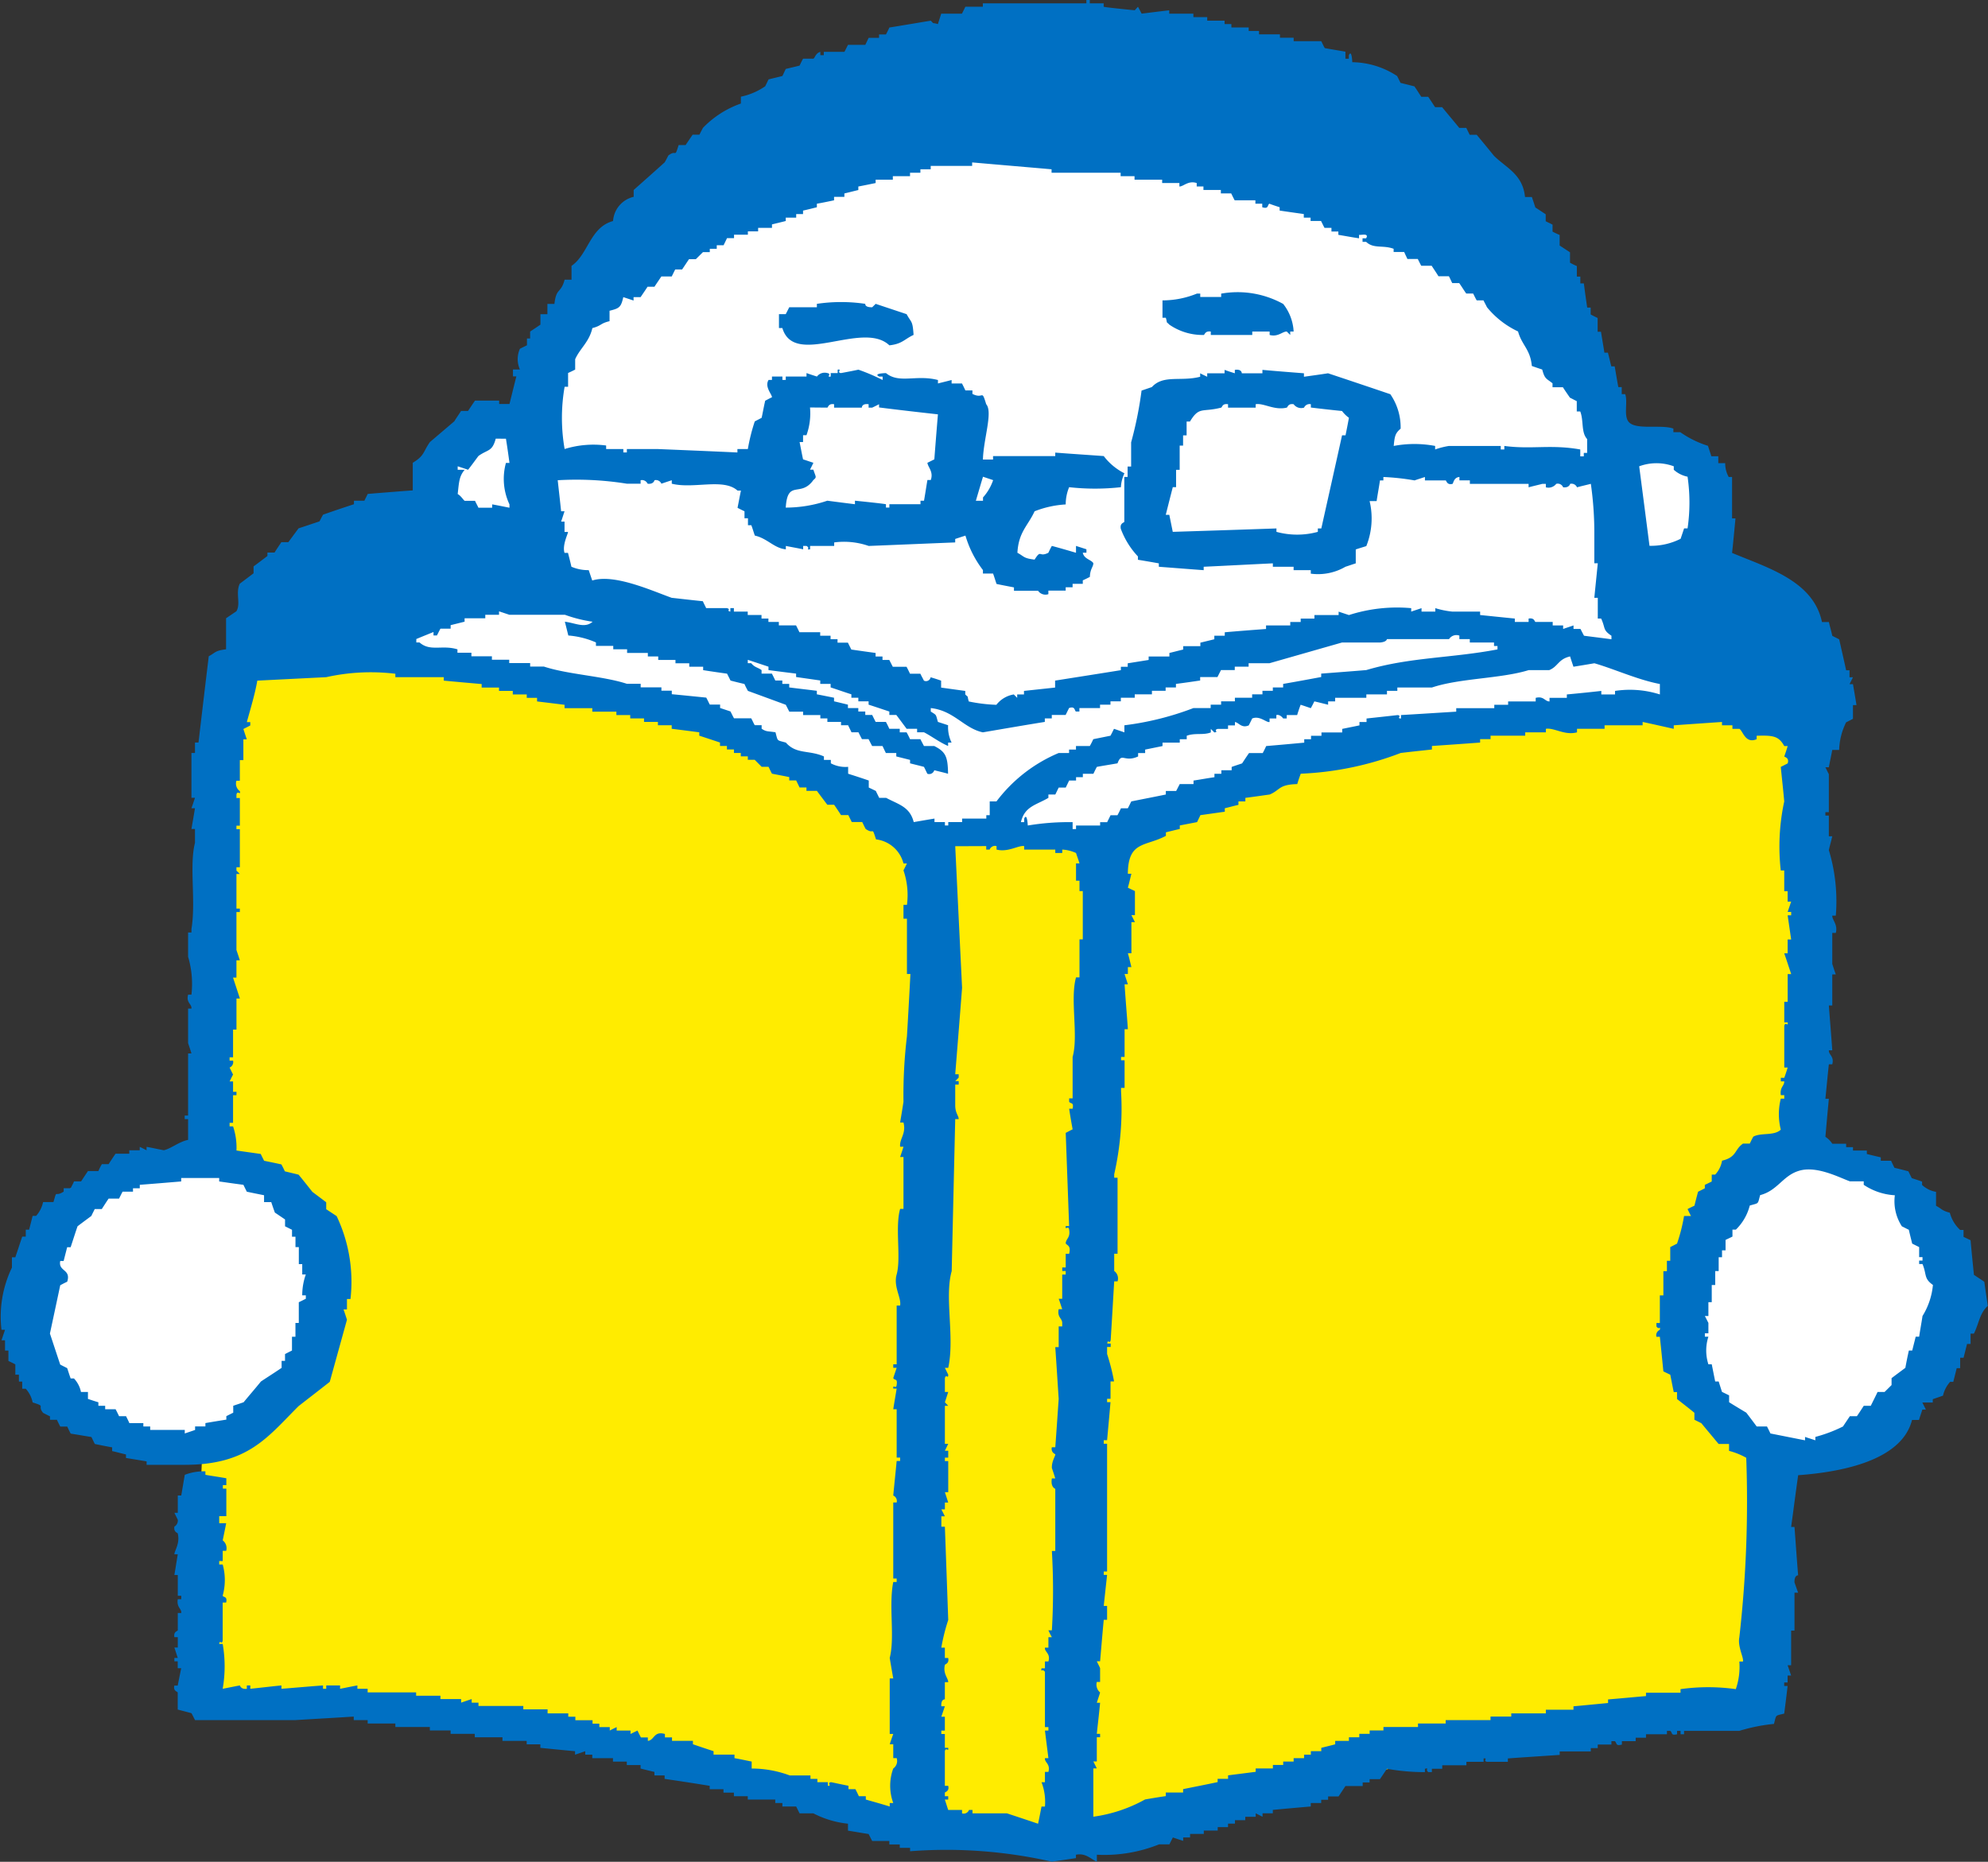
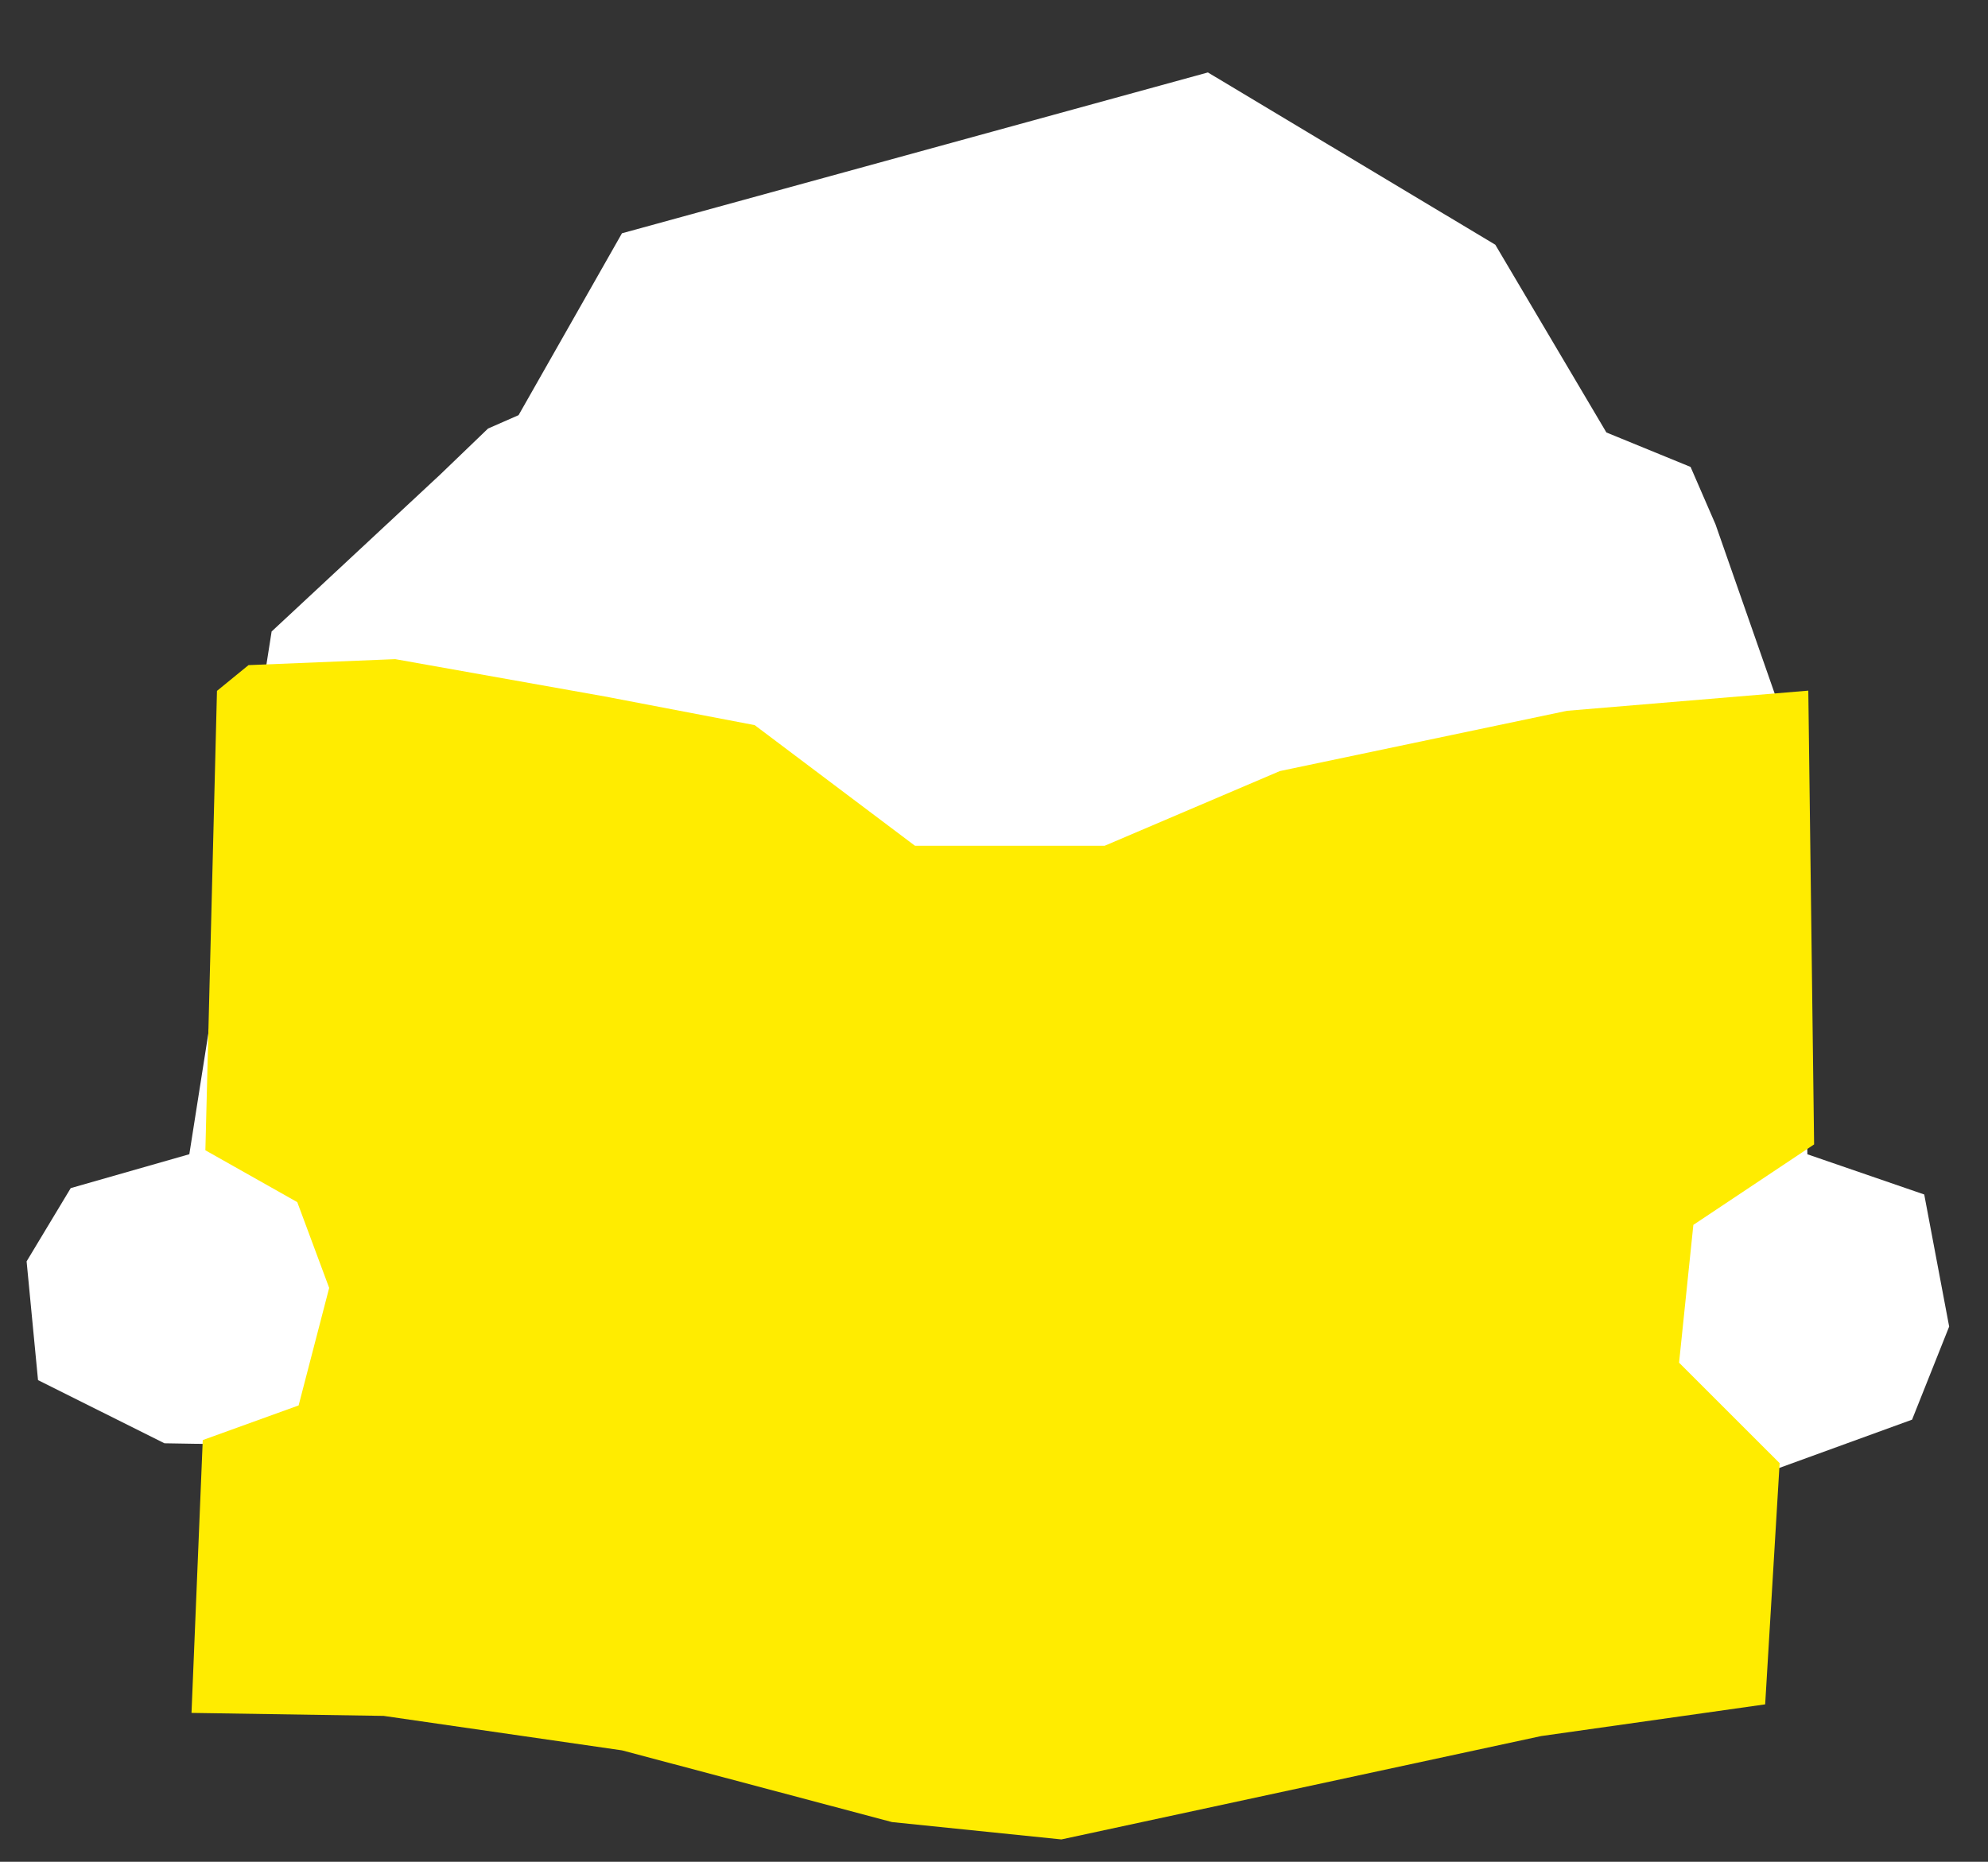
<svg xmlns="http://www.w3.org/2000/svg" id="Group_247" data-name="Group 247" width="66.5" height="62.29" viewBox="0 0 66.5 62.29">
  <rect x="0" y="0" width="66.5" height="62.29" fill="#333333" stroke="none" />
  <path id="Path_983" data-name="Path 983" d="M130.24,580.648l3.716,6.281,2.816,1.153.834,1.921,2.688,7.689.386,13.387,3.908,1.345.834,4.419-1.241,3.115-4.648,1.69-53.811-.9-4.229-2.113-.382-3.973,1.476-2.451,3.967-1.134,2.753-17.489,5.639-5.251,1.6-1.539,1.022-.448,3.458-6.085,19.6-5.381" transform="translate(-80.221 -572.46)" fill="#fff" fill-rule="evenodd" />
  <path id="Path_984" data-name="Path 984" d="M85.769,584.873l4.907-.2,7.013,1.249,5.012.959,5.363,4.037h6.342l5.862-2.5,9.608-2.017,8.069-.674.194,15.182-4.039,2.692-.478,4.611,3.364,3.362-.484,8.069-7.493,1.061-16.048,3.458-5.666-.58-9.034-2.4-7.973-1.153-6.426-.1.376-9.128,3.207-1.159,1.022-3.932L87.4,602.84l-3.074-1.735.388-15.37" transform="translate(-77.456 -562.62)" fill="#ffec00" fill-rule="evenodd" />
  <g id="Group_169" data-name="Group 169">
    <g id="Group_168" data-name="Group 168">
-       <path id="Path_985" data-name="Path 985" d="M125.672,575.412v.229h.114v-.116c.1-.217.116.232.116.232a2.789,2.789,0,0,1,1.5.463c.04.076.076.154.114.229.156.038.309.078.463.116.082.114.152.231.231.349h.231c.078.112.152.229.231.347h.235c.188.233.381.455.573.694h.235l.114.231h.235c.19.229.381.459.575.7.415.411.964.618,1.041,1.381h.229c.04.116.078.231.116.349l.347.229v.233c.076.04.154.074.229.114v.233c.078.042.156.078.237.112v.353c.112.074.231.152.347.227v.349c.074.04.148.078.229.112v.351h.116v.229h.118c.034.271.072.539.112.808h.116v.231c.078.042.154.08.233.118v.461h.112c.036.231.078.463.114.7h.118c.04.152.074.3.112.457h.114c.042.233.078.463.122.694h.114v.235h.116c.094.263-.058.71.112.924.235.291,1.081.08,1.5.229v.12h.229a3.374,3.374,0,0,0,.928.457c.036.118.078.232.112.349h.233v.231h.231a.924.924,0,0,0,.118.463h.112v1.385h.114c-.036.385-.072.772-.114,1.155,1.193.5,2.719.936,3.007,2.312h.231c.036.156.08.3.114.461.074.04.15.076.231.118.078.345.158.694.233,1.036h.112v.233h.116c-.038.078-.076.156-.116.231h.116c.04.231.08.463.118.7h-.118v.459c-.076.04-.148.078-.229.118a2.207,2.207,0,0,0-.233.924h-.231c-.034.192-.078.383-.114.579h-.116c.038.076.074.152.116.231v1.271h-.116v.114h.116v.694h.114c-.034.154-.078.3-.114.461a5.909,5.909,0,0,1,.233,2.193h-.118c-.008.146.193.295.118.579h-.118v1.039c.04.118.074.235.118.349h-.118v1.04h-.114c.036.5.08,1,.114,1.5h-.114c-.01.156.184.192.114.467h-.114c-.042.381-.078.772-.116,1.155h.116c-.042.423-.078.846-.116,1.271a.821.821,0,0,1,.231.232h.463v.114h.229v.114h.463v.116c.154.038.307.074.467.112v.114h.345c.034.078.072.156.112.235.154.036.313.078.467.118.034.074.074.15.112.228.116.038.233.076.345.116v.112a.9.9,0,0,0,.467.231v.467c.207.106.178.156.461.231a1.2,1.2,0,0,0,.345.576h.114v.232l.235.112c.034.385.074.774.112,1.157.114.08.237.156.347.233.038.268.078.541.116.808-.273.247-.289.575-.463.926h-.112v.347h-.118c-.038.152-.078.309-.116.461h-.114v.349h-.116c-.036.152-.076.3-.114.457H145.9a1.049,1.049,0,0,0-.239.463l-.341.118v.112h-.349l.118.235h-.118c-.034.112-.078.231-.112.347h-.233c-.351,1.4-2.478,1.752-3.809,1.849-.082.577-.156,1.153-.235,1.732h.112c.04.537.078,1.079.122,1.618,0,0-.128-.016-.122.235.04.114.078.229.122.345h-.122v1.269h-.112v1.159h-.118c.04.112.078.229.118.345h-.118v.231h-.114v.118h.114c-.034.3-.074.614-.114.924-.317.078-.257.03-.343.345a5.9,5.9,0,0,0-1.159.233H137v.114h-.116v-.114h-.118v.114c-.221.048-.142-.046-.227-.114h-.112v.114h-.7v.114h-.345v.116h-.461v.114c-.221.06-.158-.05-.237-.114h-.114v.114h-.457v.118h-.233v.112H132.84v.116c-.581.04-1.157.076-1.734.118v.114h-.694c-.158-.03.046-.132-.118-.114v.114h-.575v.114h-.808v.118h-.347v.112h-.118c-.116-.086.046-.152-.114-.112v.112a7.1,7.1,0,0,1-1.271-.112c-.074.112-.156.231-.233.347h-.347v.11h-.231v.12h-.577c-.074.114-.152.228-.231.349h-.349v.112h-.231V634h-.349v.116q-.635.054-1.269.114v.114H122.9v.116l-.229-.116v.116h-.349v.114h-.345v.116h-.231v.116H121.4v.116h-.465v.112h-.459v.118h-.231v.114c-.114-.036-.235-.076-.345-.114-.038.078-.078.152-.116.231h-.345a4.914,4.914,0,0,1-2.081.347v.233c-.2-.084-.371-.3-.7-.233v.114c-.269.04-.535.08-.808.118a15.932,15.932,0,0,0-4.74-.349V635.5h-.345v-.114h-.349v-.116h-.573c-.042-.076-.078-.154-.12-.233-.227-.034-.457-.078-.69-.112v-.233a3.238,3.238,0,0,1-1.159-.347h-.461c-.038-.072-.074-.154-.114-.228h-.461V634H106.6v-.116h-.92v-.112h-.463v-.12h-.349v-.114h-.461v-.114c-.5-.08-1-.159-1.508-.231v-.116h-.341v-.118c-.156-.036-.307-.074-.463-.112v-.118h-.461v-.114h-.463V632.5h-.692v-.118h-.235v-.116c-.114.04-.229.08-.341.116v-.116c-.393-.034-.772-.074-1.161-.112v-.118h-.457v-.114h-.81V631.8h-.926v-.114H95.74v-.114h-.694v-.116H93.892v-.116h-.926v-.114H92.5v-.118c-.654.042-1.309.078-1.961.118H87.191c-.038-.076-.078-.154-.118-.231-.152-.042-.3-.08-.461-.122v-.569c-.006-.038-.156-.04-.114-.233h.114c.038-.2.078-.389.116-.581h-.116v-.23H86.5v-.114h.114c-.04-.116-.074-.233-.114-.347h.114v-.349H86.5c-.032-.2.108-.19.114-.231v-.577h.116c.018-.142-.164-.19-.116-.461h.116v-.116h-.116v-.694H86.5c.04-.231.074-.463.114-.694H86.5c.008-.134.192-.357.114-.692,0-.03-.144-.04-.114-.233a.232.232,0,0,0,.114-.231c-.04-.076-.074-.154-.114-.231h.114v-.579h.116c.04-.229.078-.463.118-.692a1.775,1.775,0,0,1,.69-.116v.116c.231.042.463.072.7.116v.23h-.116v.116h.116v.922H88v.235h.233c-.036.19-.078.383-.116.575a.327.327,0,0,1,.116.349h-.116v.343H88v.114h.116a1.948,1.948,0,0,1,0,1.043c.026.068.164.01.116.231h-.116v1.273c-.028.16-.1-.05-.116.112h.116a4.345,4.345,0,0,1,0,1.5c.192-.036.385-.078.575-.112,0,0,.034.14.233.112v-.112h.116v.112c.349-.036.694-.078,1.041-.112v.112c.463-.036.924-.078,1.391-.112v.112h.108v-.112h.463v.112c.194-.036.383-.078.579-.112v.112h.343v.12h1.622v.112H95.4v.112h.692v.12c.12-.042.233-.08.353-.12v.12h.227v.11h1.5v.114h.812V631h.692v.112h.237v.118h.575v.114h.227v.116h.349v.116c.074-.042.156-.08.231-.116v.116h.463v.114c.08-.038.156-.078.235-.114.032.076.072.15.112.229h.233v.116c.227-.026.194-.339.571-.231v.114h.237v.116h.7v.114c.227.078.457.156.69.231v.116h.7v.118c.188.032.381.076.575.114v.233a3.649,3.649,0,0,1,1.273.231h.694v.116h.231v.11h.349v.12c.16.012-.052-.1.112-.12.192.04.385.082.579.12v.114h.233c.036.074.078.152.114.235h.233v.112c.267.076.537.15.8.233V634h.118a1.68,1.68,0,0,1,0-1.155.307.307,0,0,0,.114-.347h-.114v-.465h-.118c.038-.114.078-.231.118-.345h-.118v-1.855h.118c-.04-.227-.08-.455-.118-.688.178-.692-.04-1.736.118-2.54h.114v-.116h-.114v-2.544h.114a.2.2,0,0,0-.114-.233c.036-.385.078-.768.114-1.155h.116v-.114h-.116v-1.618h-.114c.036-.235.078-.465.114-.692h-.114c-.012-.164.09.042.114-.118.034-.235-.06-.14-.114-.231.036-.118.078-.231.114-.345h-.114v-.118h.114v-1.965h.116c.046-.267-.231-.628-.116-1.041.154-.561-.06-1.564.116-2.193h.112v-1.736h-.112c.038-.112.078-.229.112-.343h-.112c-.028-.271.211-.431.112-.812h-.112c.038-.231.078-.459.112-.692a16.467,16.467,0,0,1,.116-2.193c.042-.694.08-1.391.116-2.083h-.116v-1.849h-.116v-.463h.116a2.541,2.541,0,0,0-.116-1.155c.04-.076.078-.156.116-.231h-.116a1.079,1.079,0,0,0-.918-.806c-.154-.473-.046-.138-.347-.349-.042-.076-.076-.156-.116-.231h-.349c-.038-.08-.078-.154-.114-.233H108.8c-.074-.114-.152-.231-.231-.345h-.227c-.118-.156-.235-.309-.349-.465h-.349v-.114h-.231c-.038-.078-.074-.156-.114-.235h-.231v-.112c-.192-.04-.383-.076-.579-.114-.04-.078-.078-.154-.114-.231h-.231l-.231-.233h-.231v-.116h-.235v-.114h-.229v-.116h-.235v-.118h-.231v-.114c-.231-.078-.463-.154-.694-.23v-.112c-.3-.04-.612-.08-.922-.118v-.118h-.461v-.112h-.465v-.118h-.461V597.6h-.463v-.114h-.806v-.116h-.928v-.114c-.307-.038-.614-.076-.92-.112v-.12h-.345v-.114h-.467v-.118H97.36v-.112h-.581v-.118c-.417-.036-.844-.074-1.267-.114v-.116h-1.62v-.114a6.843,6.843,0,0,0-2.312.114l-2.306.116c-.078.455-.239.979-.351,1.388h.116v.112c-.074.04-.154.078-.231.118.038.118.076.231.114.347h-.114v.694h-.118v.69h-.114a.309.309,0,0,0,.114.349c.038.16-.086-.046-.114.118v.112h.114v.924h-.114v.118h.114v1.273h-.114v.112l.114.114h-.114v1.157h.114v.116h-.114v1.271c.04.114.078.233.114.345h-.114v.578h-.114c.076.233.154.465.229.7h-.114v1.039h-.114v.928h-.116v.112h.116a.2.2,0,0,1-.116.231c.038.074.074.154.116.233-.042.078-.078.155-.116.231h.116v.347h.114v.114h-.114v.924h-.116v.118h.116a2.232,2.232,0,0,1,.114.808c.271.04.543.076.812.116.034.074.076.152.112.227.192.04.385.078.579.122.04.074.078.148.114.231.154.038.311.074.461.112.158.192.311.385.461.575.156.118.311.233.463.349v.232c.118.078.233.153.349.231a5.117,5.117,0,0,1,.463,2.773h-.118v.349h-.114c.04.116.078.231.114.345q-.289,1.044-.575,2.077c-.347.273-.694.541-1.043.812-1.043,1.041-1.686,1.965-3.809,1.965H85.571v-.116l-.69-.114v-.118c-.156-.034-.307-.078-.463-.112V622.1c-.2-.034-.387-.074-.579-.112-.038-.076-.078-.159-.114-.233-.235-.038-.461-.078-.692-.114-.044-.076-.078-.154-.116-.235h-.233c-.04-.074-.078-.152-.114-.228h-.231v-.116c-.078-.038-.156-.076-.231-.116-.213-.267.12-.2-.349-.349a.957.957,0,0,0-.231-.457h-.118V619.9H81.3v-.231H81.18v-.345c-.074-.038-.148-.076-.231-.114v-.347h-.114v-.345h-.118l.118-.351h-.118a3.774,3.774,0,0,1,.349-2.081v-.345h.114c.078-.231.152-.461.231-.692h.118v-.232h.112c.04-.15.078-.307.118-.461h.116a1,1,0,0,0,.233-.463h.347c.134-.457.024-.144.343-.349v-.114h.235c.034-.076.078-.15.11-.229h.237c.076-.116.154-.232.229-.345h.349a2.06,2.06,0,0,1,.116-.231H84.3c.078-.122.156-.237.231-.349h.461v-.116h.349v-.114c.078.034.15.078.229.114v-.114c.19.034.387.078.577.114.247-.056.5-.283.812-.347v-.694h-.114V611h.114v-2.079h.112c-.034-.118-.074-.231-.112-.345v-1.155h.112c.016-.158-.184-.192-.112-.467h.112a3.172,3.172,0,0,0-.112-1.267v-.812h.112v-.116c.154-.932-.078-2.117.118-2.885v-.463h-.118c.04-.231.08-.463.118-.694h-.118c.04-.114.08-.231.118-.349h-.118v-1.5h.118v-.349h.118c.112-.96.227-1.927.343-2.887.239-.126.2-.186.579-.232v-1.039c.114-.078.231-.156.345-.233.154-.253-.036-.614.114-.924.156-.116.309-.233.461-.347v-.231c.158-.114.313-.235.463-.347v-.116h.239c.07-.116.15-.229.227-.347h.233l.343-.463c.235-.076.461-.154.7-.233.038-.07.076-.15.12-.225.341-.12.688-.237,1.033-.349v-.118h.349c.036-.076.078-.156.112-.227.5-.04,1-.082,1.506-.118v-.924c.4-.241.337-.357.575-.694.271-.229.543-.463.814-.692.074-.122.156-.235.227-.349h.233c.078-.116.154-.231.233-.345h.808v.114h.345c.078-.309.152-.619.231-.924h-.114v-.231h.233a.844.844,0,0,1,0-.694c.078-.04.156-.076.235-.116V585H98.4v-.231c.114-.076.233-.154.345-.231v-.349h.233v-.345h.235c.062-.555.215-.337.341-.81h.231v-.463c.557-.377.616-1.291,1.389-1.5a.893.893,0,0,1,.69-.81v-.229c.349-.309.7-.62,1.039-.926.042-.074.082-.152.12-.227.283-.221.2.118.345-.349h.233c.078-.118.158-.233.235-.347h.227c.04-.08.078-.154.12-.231a3.267,3.267,0,0,1,1.267-.812v-.229a2.231,2.231,0,0,0,.814-.349l.112-.23c.154-.038.311-.074.463-.114.038-.078.074-.156.112-.235.156-.038.311-.074.463-.112.038-.08.074-.156.116-.232h.345c.056-.026.066-.177.233-.229v.112h.116v-.112h.69c.042-.078.078-.156.12-.233h.579c.036-.078.076-.156.11-.235h.349v-.114h.231c.04-.076.08-.152.114-.231.461-.074.928-.154,1.385-.229.134.13,0,.046.239.114.034-.114.076-.233.11-.349h.694c.038-.078.078-.152.114-.231h.585v-.114h3.463v-.116h.114v.116h.465v.114c.07.024,1.039.118,1.039.118l.108-.118c.044.078.082.152.122.231.307-.038.618-.078.924-.112v.112h.808v.116h.463v.118h.581v.114h.227v.114h.579v.116h.345v.114h.7v.114h.459v.116h.924c.04.078.074.16.118.231.231.042.461.08.692.12Zm-24.154,8.2c-.078.341-.126.379-.461.461v.349c-.317.074-.261.15-.575.231-.106.467-.411.674-.575,1.041v.347c-.08.042-.156.078-.237.114v.461h-.116a6.057,6.057,0,0,0,0,2.083,3.264,3.264,0,0,1,1.389-.118v.118h.575v.114h.118V588.7h1.041q1.326.054,2.657.114V588.7h.349a6.291,6.291,0,0,1,.231-.924c.076-.042.152-.078.231-.122.04-.186.074-.379.118-.571.074-.038.148-.08.227-.116,0-.1-.255-.349-.114-.579h.114v-.114h.349v.114h.112v-.114h.694v-.116c.118.042.231.078.349.116a.326.326,0,0,1,.349-.116c.16.026-.052.148.112.116v-.116h.233v-.114c.162-.032-.05.1.112.114.192-.036.389-.072.581-.114a6.655,6.655,0,0,1,.81.345v-.114h-.118c-.213-.11.231-.116.231-.116.441.363,1.013.042,1.738.231v.116c.15-.04.3-.074.457-.116v.116h.347c.038.074.078.154.114.233h.235v.116c.383.193.3-.184.461.345.229.261-.09,1.155-.11,1.851h.339v-.116h2.081v-.116c.537.042,1.079.076,1.622.116a2,2,0,0,0,.692.576,1.244,1.244,0,0,0-.118.465,7.818,7.818,0,0,1-1.732,0,1.5,1.5,0,0,0-.114.577,3.366,3.366,0,0,0-1.041.229c-.225.491-.535.688-.575,1.388.239.13.2.184.575.229.227-.361.136-.064.461-.229.036-.078.074-.156.116-.229.273.072.539.15.808.229v-.229l.349.112v.116h-.122c.044.213.279.229.353.349,0,.126-.108.188-.116.459-.078.042-.154.078-.237.116v.116h-.341v.116h-.231v.112h-.579v.118a.3.3,0,0,1-.345-.114c-.273,0-.539,0-.806,0v-.112c-.2-.04-.391-.074-.583-.116-.04-.116-.074-.233-.116-.347h-.339v-.117a3.533,3.533,0,0,1-.585-1.153c-.114.036-.227.074-.343.112v.116c-.966.038-1.929.08-2.893.118a2.507,2.507,0,0,0-1.155-.118v.118h-.806v.112c-.16.024.02-.028-.118-.112h-.114v.112c-.19-.04-.387-.074-.579-.112v.112c-.387-.032-.618-.365-1.037-.459-.044-.12-.074-.235-.118-.347h-.112v-.233h-.116v-.233c-.076-.036-.158-.076-.233-.116.038-.191.074-.387.114-.576h-.114c-.471-.427-1.466-.046-2.2-.231v-.116c-.116.038-.237.078-.347.116a.2.2,0,0,0-.231-.116s-.028.145-.231.116a.205.205,0,0,0-.233-.116v.116h-.461a10.669,10.669,0,0,0-2.312-.116c.038.347.078.692.114,1.039h.114c-.04.12-.074.233-.114.345h.114v.347h.116c.008.05-.2.439-.116.7h.116c.04.158.08.307.114.463a1.406,1.406,0,0,0,.579.114c.04.117.078.231.118.347.736-.231,1.977.335,2.657.579.347.038.7.08,1.043.114.032.078.076.152.11.231h.694c.16.046-.04.082.116.116v-.116h.118v.116h.463v.114h.461v.118h.231v.114h.349v.116h.575c.04.076.076.152.114.229h.694v.116h.347v.118h.233v.114h.347c.036.076.076.153.114.231.267.038.541.078.812.114v.118h.231v.116h.227c.038.074.078.152.118.229h.459c.042.076.08.156.116.232h.347c.036.08.08.152.118.231a.157.157,0,0,0,.225-.112c.12.034.241.074.351.112v.233l.808.112v.118c.134.132.048,0,.118.234a5.34,5.34,0,0,0,.922.112.931.931,0,0,1,.583-.347l.114.114v-.114h.227v-.118l1.041-.112v-.233c.732-.116,1.468-.231,2.2-.349v-.114h.229v-.116l.7-.112v-.116h.694v-.118c.152-.036.3-.076.461-.114v-.114h.575v-.116l.467-.114v-.118h.349v-.116c.457-.04.92-.076,1.381-.11v-.118h.81v-.116h.349v-.114h.459v-.118h.81v-.114l.345.114a5.263,5.263,0,0,1,2.083-.231v.116c.114-.04.229-.076.345-.116v.116h.461v-.116a2.889,2.889,0,0,0,.575.116h.924v.114c.393.04.774.08,1.161.118v.114h.461v-.114c.2-.032.192.1.231.114h.575v.116h.349v.118c.118-.042.235-.078.347-.118v.118h.233c.036.07.078.152.118.227.307.04.61.076.918.118v-.118c-.3-.2-.19-.243-.345-.575h-.112v-.694h-.116c.038-.387.078-.77.116-1.155h-.116v-.924a11.554,11.554,0,0,0-.116-1.734c-.156.04-.311.074-.463.116a.2.2,0,0,0-.229-.116s-.03.14-.235.116a.194.194,0,0,0-.231-.116.327.327,0,0,1-.347.116v-.116h-.116c-.152.04-.307.074-.461.116v-.116h-1.965v-.116h-.349v-.114c-.2.016-.2.221-.233.231-.188.048-.2-.11-.227-.116h-.694v-.114c-.116.038-.233.074-.347.114a8.086,8.086,0,0,0-1.043-.114v.114h-.114c-.034.233-.078.465-.112.692h-.235a2.5,2.5,0,0,1-.11,1.506c-.12.038-.237.072-.353.112v.465c-.114.036-.231.078-.345.114a1.82,1.82,0,0,1-1.159.231v-.117h-.575v-.114h-.694v-.114c-.768.036-1.538.078-2.314.114v.114c-.5-.036-1-.076-1.5-.114v-.114c-.235-.042-.467-.082-.7-.12v-.112a2.723,2.723,0,0,1-.573-.926c-.036-.193.112-.2.118-.233v-1.5h.11v-.349h.118v-.808a12.6,12.6,0,0,0,.349-1.732l.345-.118c.385-.423.972-.176,1.616-.345v-.116c.076.042.156.078.235.116v-.116h.581v-.114c.112.042.227.078.343.114v-.114c.237-.036.233.114.233.114h.69v-.114c.463.042.926.078,1.389.114v.116c.271-.038.539-.074.806-.116q1.041.346,2.083.7a1.949,1.949,0,0,1,.345,1.153c-.182.156-.2.251-.231.578a3.722,3.722,0,0,1,1.385,0v.118a2.552,2.552,0,0,1,.463-.118h1.732v.118h.12v-.118c.912.122,1.558-.058,2.54.118v.231h.118v-.116h.112v-.463c-.207-.222-.11-.617-.231-.924h-.116v-.345c-.08-.038-.154-.08-.229-.116-.078-.114-.16-.23-.235-.349H132.6V586.5c-.213-.168-.259-.14-.345-.461-.112-.036-.231-.078-.347-.118-.052-.565-.333-.69-.461-1.155a2.975,2.975,0,0,1-1.039-.81c-.036-.074-.078-.15-.118-.231h-.227c-.044-.076-.078-.15-.118-.228h-.231c-.082-.114-.152-.233-.235-.349h-.233c-.038-.074-.072-.156-.112-.229h-.349c-.072-.118-.152-.233-.227-.351h-.349c-.04-.072-.078-.152-.116-.227h-.347c-.038-.082-.074-.156-.108-.235h-.353V582c-.361-.134-.67.008-.92-.233h-.12v-.118h.12c.108-.186-.168-.1-.237-.116v.116c-.231-.034-.461-.078-.692-.116v-.112h-.231V581.3h-.231c-.044-.078-.078-.156-.118-.231h-.349v-.112h-.227v-.12c-.271-.038-.541-.076-.808-.116v-.112c-.118-.038-.235-.076-.345-.118-.07.048-.018.189-.237.118v-.118h-.229v-.114h-.694c-.042-.078-.078-.152-.116-.231h-.345v-.114h-.583v-.118h-.225V579.8c-.285-.092-.439.116-.579.116V579.8h-.577v-.112h-.924v-.118h-.465v-.114h-2.31v-.116c-.886-.078-1.772-.152-2.657-.23v.116H111.8v.114h-.345v.116h-.347v.114h-.575v.118h-.575v.112c-.194.04-.389.08-.579.116v.118c-.154.036-.311.078-.467.114v.114h-.345v.116c-.192.04-.383.08-.575.114v.118c-.152.038-.309.078-.463.112v.116H107.3v.12h-.349v.112c-.154.04-.3.074-.461.114v.116h-.463v.116h-.343v.112h-.463v.116h-.235c-.036.078-.076.156-.114.237h-.229V582h-.233v.112h-.229l-.237.235h-.229c-.078.114-.154.231-.231.345h-.231c-.04.078-.078.156-.116.233h-.347c-.074.112-.156.229-.231.345h-.231c-.076.118-.156.233-.233.347h-.235v.114c-.112-.038-.227-.076-.345-.114Zm18.031.114a3.046,3.046,0,0,0,1.157-.228h.11v.114h.7V583.5a3.148,3.148,0,0,1,2.075.345,1.622,1.622,0,0,1,.349.924h-.114v.114l-.116-.114c-.138-.008-.295.192-.573.114v-.114h-.581v.114h-1.387v-.114c-.192-.032-.207.114-.235.114a1.955,1.955,0,0,1-1.151-.345c-.13-.134-.052,0-.118-.231h-.112v-.58Zm-12.826.461h.227c.04-.076.078-.152.118-.231h.924v-.114a5.478,5.478,0,0,1,1.62,0s-.028.12.231.114l.116-.114,1.035.345c.162.3.2.2.233.694-.317.148-.375.3-.81.349-.892-.85-3.18.762-3.579-.578h-.114v-.465Zm1.039,3.122a2.149,2.149,0,0,1-.118.928h-.114v.229h-.116c.038.188.074.389.116.579.114.036.233.078.345.114-.034.08-.074.152-.112.231h.112c.082.257.122.242,0,.347-.427.6-.864-.04-.924.922a4.363,4.363,0,0,0,1.391-.231c.3.04.614.08.924.118v-.118s.9.09,1.037.118v.112h.114v-.112h1.041v-.118h.118c.04-.227.074-.459.114-.692h.112c.1-.279-.1-.431-.112-.577.078-.036.156-.078.231-.114.038-.5.078-1,.12-1.506-.662-.074-1.313-.148-1.969-.231V587.2c-.078.04-.152.078-.229.114h-.12V587.2c-.233-.032-.227.114-.227.114h-.928V587.2c-.192-.032-.2.11-.227.114ZM119.9,591.47c1.155-.036,2.312-.074,3.465-.114v.114a2.618,2.618,0,0,0,1.385,0v-.114h.116c.231-1.037.465-2.079.694-3.116h.116c.04-.195.078-.391.114-.586a1.045,1.045,0,0,1-.231-.227c-.345-.034-.694-.074-1.043-.116V587.2a.2.2,0,0,0-.227.114.313.313,0,0,1-.349-.114c-.194-.032-.2.11-.231.114-.417.1-.768-.16-1.039-.114v.114h-.924V587.2c-.2-.032-.192.106-.231.114-.638.165-.73-.052-1.043.465h-.112v.463h-.118v.343h-.114v.81h-.12v.579h-.11q-.117.454-.235.926h.118c.038.186.078.381.116.571Zm-22.65-3.118c-.12.445-.261.351-.579.58-.114.152-.227.311-.347.461-.112-.04-.233-.078-.347-.116v.116h.235c-.19.22-.19.423-.235.812.11.058.2.213.235.227h.345c.036.08.078.152.114.231h.459v-.112c.2.034.387.074.579.112v-.112a2.007,2.007,0,0,1-.118-1.387h.118c-.036-.271-.074-.539-.118-.81Zm38.249.924q.174,1.332.345,2.661a2.2,2.2,0,0,0,1.041-.235c.038-.112.078-.232.116-.347h.116a5.951,5.951,0,0,0,0-1.73.977.977,0,0,1-.461-.232v-.116a1.676,1.676,0,0,0-1.157,0Zm-21.95.349c-.082.271-.16.539-.239.806h.239v-.112a1.661,1.661,0,0,0,.339-.579c-.114-.04-.229-.076-.339-.114Zm-6.941,8.553c.084.317.038.253.347.343.353.4.77.241,1.273.463v.116h.231v.114a1.029,1.029,0,0,0,.579.118v.231c.233.074.463.148.69.227v.235c.078.036.156.074.237.114.034.076.076.156.112.23h.231c.411.223.792.291.924.812.231-.04.463-.08.694-.118v.118h.349v.112h.112v-.112h.463v-.118h.81v-.114h.114v-.461H114a5.057,5.057,0,0,1,2.079-1.618h.349v-.116h.231v-.118h.463c.042-.074.082-.152.116-.229l.575-.116c.042-.074.078-.152.118-.231l.347.118v-.236a9.789,9.789,0,0,0,2.31-.576h.577v-.114h.349v-.112h.461v-.12h.577v-.114h.345v-.118h.347v-.112h.345v-.118c.427-.074.85-.152,1.273-.231v-.114c.5-.038,1-.076,1.508-.118,1.45-.433,2.871-.4,4.389-.692v-.114h-.116v-.116h-.81v-.114h-.349v-.118a.292.292,0,0,0-.345.118H127.06s0,.094-.233.114h-1.271c-.81.231-1.618.463-2.422.692h-.7v.116h-.463v.114h-.461c-.04.08-.078.154-.118.233h-.579v.116c-.267.04-.533.078-.81.114v.118h-.345v.112H119.2v.118h-.575v.114h-.465v.12h-.347v.112h-.349v.114h-.69v.116h-.116c-.048-.022-.024-.194-.231-.116l-.114.231h-.463v.114h-.233v.118c-.694.112-1.383.231-2.073.349-.634-.134-.96-.726-1.742-.812v.116c.2.132.16.072.239.347.11.036.229.074.341.112a1.176,1.176,0,0,0,.116.579h-.116v.114c-.285-.12-.559-.331-.806-.457h-.231v-.118h-.351c-.116-.156-.229-.309-.345-.463h-.233v-.114c-.227-.076-.457-.154-.694-.23v-.112h-.343v-.12h-.233v-.114c-.235-.074-.461-.156-.694-.231v-.118h-.347v-.114l-.808-.116v-.114c-.309-.038-.614-.076-.924-.118v-.114c-.231-.076-.461-.154-.692-.229v.112h.112c.134.152.188.122.349.231v.118h.345c.04.08.078.152.114.231h.235v.114h.231v.118c.307.038.616.074.924.112v.118c.192.036.383.076.575.114v.12c.156.036.311.074.465.112v.114h.347v.116h.233v.114h.231c.036.076.076.154.116.233h.343c.04.074.08.152.114.231h.349v.118h.229c.042.074.08.15.116.229h.347c.036.076.08.154.118.229h.345c.379.193.453.349.461.928-.15-.044-.307-.078-.461-.118a.177.177,0,0,1-.231.118c-.04-.078-.074-.154-.114-.231-.156-.042-.309-.078-.465-.118V599.1l-.461-.116v-.114H110.3c-.038-.078-.076-.156-.112-.235h-.347c-.042-.074-.078-.152-.12-.229H109.5c-.04-.078-.082-.154-.116-.229h-.233c-.038-.08-.078-.158-.114-.236H108.8v-.112h-.457v-.118h-.235V597.6h-.577v-.114h-.461c-.04-.076-.078-.154-.118-.23-.421-.156-.846-.311-1.267-.465-.04-.074-.082-.152-.116-.231-.158-.036-.311-.074-.465-.114-.038-.078-.076-.15-.116-.231-.271-.038-.539-.076-.8-.118v-.114h-.465v-.116h-.461v-.112h-.577v-.116h-.347v-.118h-.694V595.4h-.463v-.114h-.579v-.116a2.841,2.841,0,0,0-.924-.232c-.04-.156-.074-.3-.116-.461.353.042.67.231.928,0a4.589,4.589,0,0,1-.928-.233H97.705c-.118-.038-.227-.076-.345-.114v.114H96.9v.118h-.692v.114l-.467.116v.118H95.4c-.04.07-.078.152-.118.227h-.114v-.116c-.19.078-.387.156-.575.235v.114H94.7c.359.317.754.072,1.269.231v.114h.467v.118h.686v.116h.579v.112h.7v.116h.459c.808.267,1.975.315,2.777.577h.461v.118h.694v.112h.347v.118c.385.036.77.076,1.153.114.04.076.078.156.118.233h.345v.114l.347.116c.04.078.076.155.118.229h.575c.044.078.074.154.118.231h.231v.118c.158.106.2.078.459.118Zm11.44,1.037c-.231.04-.457.076-.69.118-.042.076-.078.152-.116.231h-.353v.114h-.227v.112h-.231l-.114.235h-.235c-.038.074-.074.154-.114.233h-.231v.112c-.415.245-.792.279-.92.812h.11v-.118c.1-.216.12.231.12.231a8.366,8.366,0,0,1,1.5-.112v.231h.114v-.118h.806v-.112h.235c.038-.08.078-.154.114-.233h.231c.044-.078.08-.154.116-.231h.229c.046-.078.078-.156.118-.231.387-.078.772-.152,1.155-.231v-.118h.345c.042-.078.078-.15.12-.231h.461v-.118c.229-.034.463-.078.7-.112v-.114h.231v-.118h.345v-.112c.116-.042.231-.078.349-.118.074-.114.152-.231.231-.345h.459c.042-.078.08-.156.116-.235.423-.036.85-.074,1.273-.114v-.114h.227v-.116h.349v-.112h.694v-.118c.194-.04.387-.078.577-.118v-.112h.237v-.118c.345-.038.69-.074,1.037-.114.164.018-.046.114.114.114V597.6c.616-.036,1.233-.076,1.849-.114v-.116h1.273v-.114h.463v-.112h.922v-.12c.275-.068.3.12.463.12v-.12h.579v-.114c.385-.036.766-.074,1.153-.118v.118h.459v-.118a3.3,3.3,0,0,1,1.5.118v-.349c-.74-.14-1.53-.505-2.191-.694-.233.04-.463.078-.7.116-.038-.116-.078-.229-.112-.345-.4.092-.4.339-.7.459H131.8c-.928.287-2.3.267-3.234.581h-1.157v.112h-.347v.118h-.69v.114h-1.043v.12h-.235v.112c-.156-.038-.3-.076-.461-.112-.036.074-.074.148-.118.227-.114-.038-.227-.078-.341-.114-.042.114-.082.23-.116.345h-.349v.114h-.118s-.1-.148-.229-.114v.114h-.227v.118c-.108.026-.325-.221-.581-.118-.036.078-.076.154-.114.231-.243.106-.333-.094-.463-.112v.112h-.231v.118H121.4c-.158.046.052.1-.112.118l-.118-.118v.118c-.255.1-.531.006-.806.112v.116h-.233v.114h-.577v.114l-.581.118v.116h-.235v.114c-.469.213-.547-.156-.69.231Zm6.129.349c-.042.114-.082.227-.116.345-.632.016-.565.2-.922.349-.273.038-.543.078-.814.112v.118h-.231v.116c-.156.036-.3.076-.457.114v.116c-.271.036-.545.078-.816.114-.034.078-.074.152-.11.233l-.579.112v.118c-.156.034-.309.074-.465.112v.118c-.682.365-1.265.164-1.273,1.269h.118c-.04.156-.072.311-.118.465.078.04.158.074.237.114v.806h-.118c.04.078.082.16.118.233h-.118v1.041h-.118c.046.156.078.307.118.463h-.118v.231h-.11c.032.114.076.231.11.347h-.11c.032.5.076,1,.11,1.5h-.11v.928h-.118v.112h.118v.924h-.118v.116a9.93,9.93,0,0,1-.229,2.773v.116h.112v2.544h-.112v.576a.309.309,0,0,1,.112.347h-.112c-.04.656-.076,1.309-.118,1.967-.036.152-.1-.052-.114.114h.114v.114H117.7v.235a7.07,7.07,0,0,1,.233.918h-.118v.582H117.7v.112h.114c-.036.427-.076.848-.114,1.273h-.112v.118h.112v4.274h-.112v.114h.112c-.038.349-.076.694-.112,1.039h.112v.465h-.112c-.044.463-.082.924-.122,1.386h-.11c.036.08.078.154.11.23v.463h-.11a.34.34,0,0,0,.11.351c-.032.112-.074.225-.11.345h.11c-.032.347-.074.692-.11,1.039h.11v.114h-.11v.81h-.116c.038.074.074.15.116.233h-.116v1.616a4.929,4.929,0,0,0,1.73-.577c.233-.04.467-.08.694-.112v-.12h.579v-.114c.387-.078.772-.153,1.155-.235v-.11h.349v-.116l.924-.118v-.112h.575v-.118h.345v-.114h.349V632.5h.349v-.118h.227v-.116h.349v-.112c.156-.04.309-.076.465-.118v-.114h.459V631.8h.347v-.114h.347v-.114h.461v-.116H128.1v-.116h.926v-.114h1.5v-.118h.694V631h1.157v-.122h.924v-.114c.385-.034.774-.074,1.157-.11v-.12c.423-.034.846-.076,1.269-.112v-.112h1.155v-.12a6.613,6.613,0,0,1,1.849,0,2.285,2.285,0,0,0,.118-.924h.12c.04-.114-.184-.5-.12-.81a40.256,40.256,0,0,0,.231-6.007,2.379,2.379,0,0,0-.575-.231v-.231h-.349c-.193-.233-.389-.465-.577-.694-.078-.04-.154-.078-.233-.116v-.233c-.19-.156-.385-.307-.581-.461v-.233h-.11c-.04-.19-.076-.383-.116-.58-.078-.038-.156-.074-.231-.112-.038-.387-.076-.772-.118-1.157h-.114a.193.193,0,0,1,.114-.231c.024-.16-.022.022-.114-.116v-.114h.114v-.924h.118v-.81h.118v-.347h.112V615.4c.076-.038.154-.078.227-.116a5.783,5.783,0,0,0,.235-.924h.233c-.044-.078-.076-.153-.116-.231.072-.04.154-.078.231-.114.038-.156.078-.309.12-.467.074-.036.152-.076.227-.114v-.116c.074-.034.154-.074.231-.112v-.232h.116a.9.9,0,0,0,.229-.465c.5-.118.407-.369.7-.571h.227c.04-.082.074-.156.118-.232.263-.144.694-.018.92-.235a2.12,2.12,0,0,1,0-1.037h.116v-.118h-.116c-.036-.275.118-.3.116-.461h-.116v-.118h.116c.04-.112.08-.23.114-.345h-.114V608c.032-.16.138.046.114-.118h-.114v-.688h.114v-.928h.118c-.078-.231-.152-.463-.233-.694h.114v-.463h.118c-.04-.269-.078-.537-.118-.81h.118v-.112h-.118c.04-.116.078-.233.118-.345h-.118v-.349h-.114V602.8h-.116a7.155,7.155,0,0,1,.116-2.31c-.034-.389-.078-.776-.116-1.155.082-.042.156-.078.231-.118.062-.193-.1-.207-.114-.231.04-.114.08-.231.114-.349h-.114c-.186-.337-.371-.361-.924-.345v.116c-.379.159-.453-.269-.577-.347h-.233v-.118h-.349v-.112c-.535.036-1.081.074-1.614.112v.118c-.347-.078-.692-.156-1.041-.231v.112h-1.273v.118h-.922v.118c-.413.112-.768-.164-1.041-.118v.118h-.692v.112h-1.159v.116h-.349v.114q-.809.06-1.612.114v.118c-.349.038-.694.074-1.043.116a10.511,10.511,0,0,1-3.348.694Zm-11.557,2.424q.114,2.37.229,4.738c-.074.964-.152,1.927-.229,2.891h.116v.112l-.116.118h.116v.116h-.116v.692c0,.269.116.345.116.463h-.116q-.06,2.544-.118,5.085c-.249.876.108,2.207-.116,3.238h-.112c.038.074.074.152.112.227,0,.164-.074-.042-.112.118v.461h.112c-.038.114-.074.233-.112.345l.112.118h-.112v1.273h.112c-.038.078-.074.154-.112.231h.112v.231h-.112v.114h.112V623.6h-.112c.038.114.074.231.112.347h-.112v.228h-.118c.04.076.08.156.118.233h-.118v.347h.118q.057,1.561.112,3.122a6.36,6.36,0,0,0-.231.924h.118v.347h.112c.04.195-.108.2-.112.233-.068.3.118.447.112.575h-.112v.576s-.134-.016-.118.231h.118c-.038.114-.078.237-.118.349h.118v.465h-.118v.114h.118v.463h.112c.024.158-.078-.044-.112.112v1.159h.112c.048.186-.112.208-.112.228v.12h.112v.112h-.112c.038.116.074.233.112.347h.463v.114a.189.189,0,0,0,.233-.114h.116v.114h1.155c.349.116.7.231,1.039.347.042-.191.078-.385.116-.575h.114a1.839,1.839,0,0,0-.114-.814h.114v-.345h.116c.074-.273-.132-.311-.116-.459h.116c-.038-.309-.078-.62-.116-.924h.116v-.116h-.116v-1.851c-.1-.13-.142.048-.114-.116h.114v-.23h.116c.082-.269-.136-.319-.116-.461h.116v-.349h.116c-.042-.074-.08-.152-.116-.231h.116a22.766,22.766,0,0,0,0-2.654h.114v-2.081s-.166-.05-.114-.347h.114q-.054-.174-.114-.349c-.01-.231.124-.4.114-.463a.188.188,0,0,1-.114-.231h.114c.04-.535.076-1.076.114-1.616-.038-.582-.074-1.157-.114-1.734h.114v-.694h.118v-.114c0-.16-.174-.186-.118-.461h.118c-.04-.118-.074-.232-.118-.349h.118v-.81h.116V616.2H116.2v-.118h.116v-.457h.114c.074-.283-.076-.279-.114-.349.008-.164.162-.181.114-.463-.028-.159-.136.048-.114-.116h.114c-.038-1.039-.076-2.075-.114-3.118.076-.038.148-.08.231-.118-.042-.231-.082-.461-.116-.69h.116c.044-.233-.058-.15-.116-.233v-.114h.116v-1.385c.2-.718-.092-1.931.114-2.663h.116v-1.271h.11v-1.616h-.11v-.347h-.116v-.578h.116c-.034-.118-.078-.23-.116-.349a1.23,1.23,0,0,0-.461-.114v.114h-.233V602.1h-1.041v-.116c-.188-.034-.541.217-.924.116v-.116a.191.191,0,0,0-.231.116h-.114v-.116Zm26.925,11.673c-.088.321-.032.255-.347.349a1.718,1.718,0,0,1-.465.806h-.114v.232c-.074.038-.154.074-.231.112v.349h-.118v.231h-.112v.463h-.116v.465h-.116v.575h-.112v.463h-.118c.04.076.078.152.118.231v.347h-.118v.114h.118a1.507,1.507,0,0,0,0,.924h.112c.04.192.076.385.116.575h.116c.038.118.074.237.112.349.082.036.158.078.237.114v.231c.19.118.383.235.575.349.116.152.235.309.347.461h.345c.04.08.08.158.116.235.385.076.774.154,1.157.229v-.114c.114.04.231.074.345.114v-.114a4.809,4.809,0,0,0,.924-.349c.074-.112.152-.228.231-.345h.235c.08-.116.154-.231.229-.347h.235c.074-.152.156-.311.227-.463h.235l.233-.231v-.231c.156-.118.309-.231.461-.345.036-.194.074-.387.118-.579h.112c.038-.154.078-.307.116-.463h.116c.034-.233.078-.461.112-.692a2.391,2.391,0,0,0,.349-1.039c-.313-.223-.2-.341-.349-.7h-.112v-.116h.112v-.116h-.112V615.4l-.233-.116c-.038-.156-.078-.309-.112-.463-.082-.038-.154-.078-.233-.116a1.54,1.54,0,0,1-.235-1.039,2.081,2.081,0,0,1-1.041-.349V613.2h-.463c-.345-.122-1.131-.545-1.726-.345-.521.166-.7.658-1.275.806ZM83.38,620.247h.229v.233c.116.038.231.078.349.112v.118h.227v.116h.349c.042.078.078.154.116.231h.233c.038.076.078.154.112.233h.467v.112h.229v.116h1.157v.118c.114-.04.227-.076.345-.118V621.4h.345v-.112c.231-.04.463-.078.7-.116v-.116l.231-.116v-.231c.114-.04.229-.076.347-.118.19-.231.387-.457.579-.694.227-.152.465-.3.692-.457v-.233h.114v-.228c.078-.04.154-.08.233-.118V618.4h.116v-.461h.112v-.694c.082-.038.158-.078.235-.116v-.114h-.12a2.07,2.07,0,0,1,.12-.7h-.12v-.345h-.114V615.4h-.112v-.347h-.116v-.232c-.078-.038-.154-.078-.233-.116v-.229c-.114-.078-.229-.156-.341-.231-.042-.116-.082-.231-.12-.349H89.5v-.231c-.19-.038-.381-.076-.577-.118-.038-.076-.076-.152-.114-.231-.271-.034-.541-.074-.81-.112v-.116H86.728v.116c-.461.038-.924.078-1.385.112v.116h-.227v.114h-.349c-.042.08-.08.158-.118.233H84.3c-.08.116-.154.235-.229.349h-.235c-.038.078-.078.153-.114.231-.156.116-.313.231-.461.345-.08.233-.152.461-.231.7h-.116c-.038.15-.08.307-.118.461h-.114c-.072.359.371.265.233.694-.08.036-.154.076-.233.118-.114.537-.229,1.075-.345,1.616.116.347.231.7.345,1.039l.233.118c.038.114.072.227.116.345h.11a.943.943,0,0,1,.237.461Z" transform="translate(-80.667 -573.676)" fill="#0070c3" fill-rule="evenodd" />
-     </g>
+       </g>
  </g>
</svg>